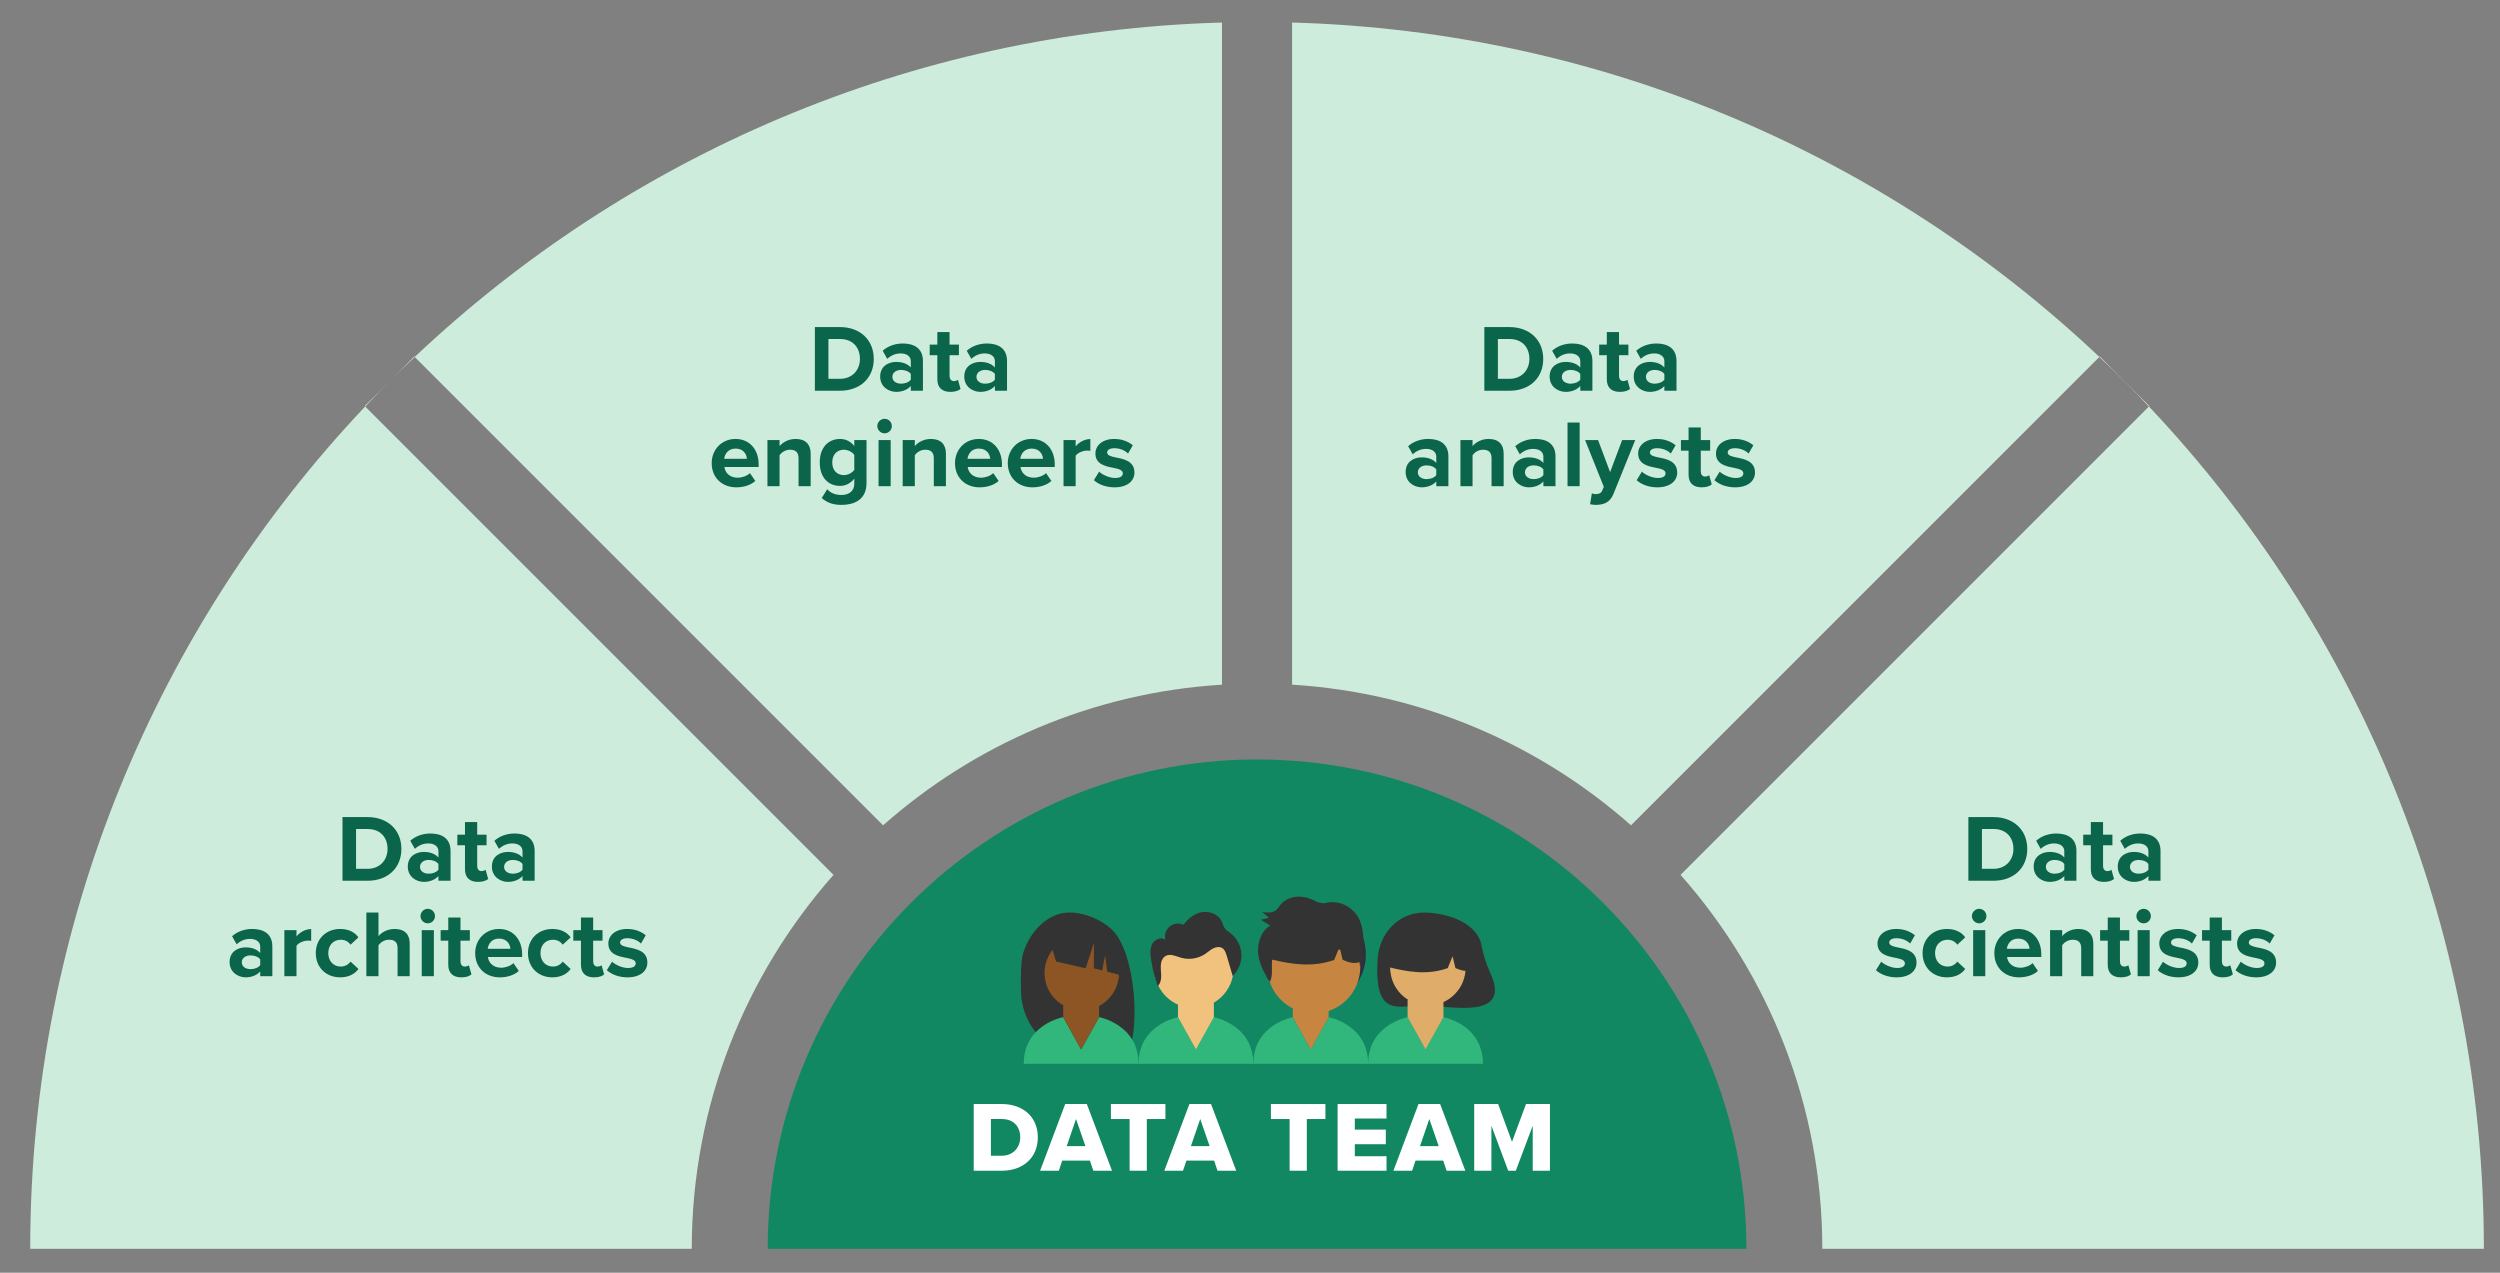
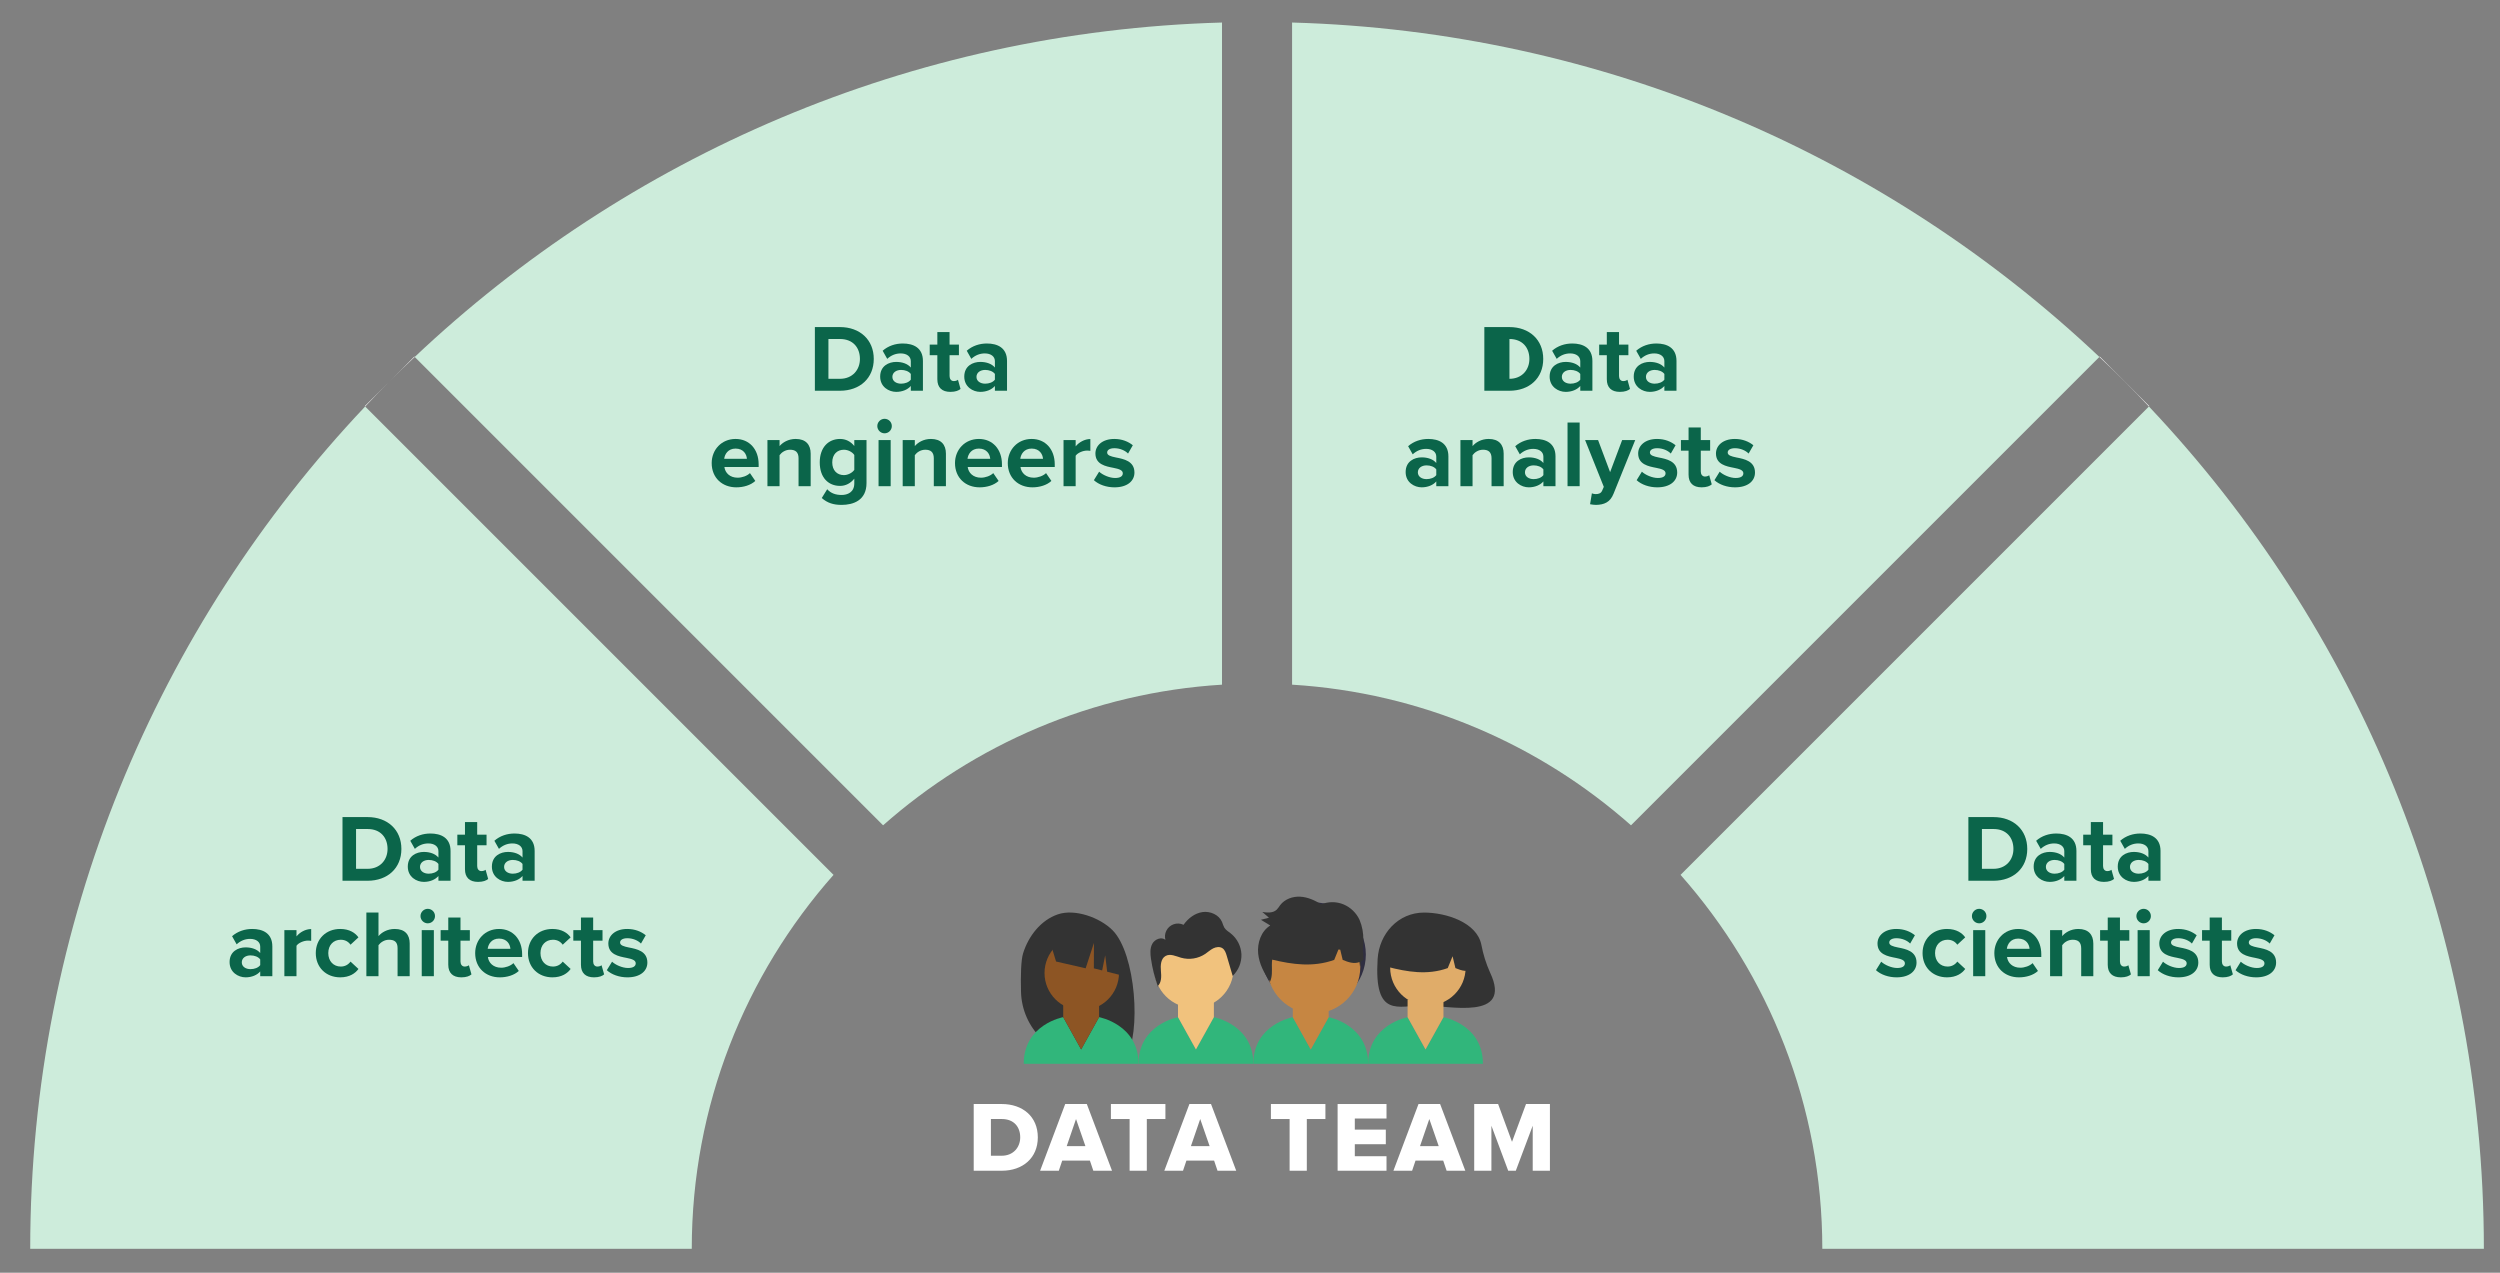
<svg xmlns="http://www.w3.org/2000/svg" id="a" viewBox="0 0 550 280">
  <rect x="0" y="0" width="550" height="280" fill="#808080" stroke="none" />
  <defs>
    <style>.c{fill:none;}.d{fill:#f1c27d;}.e{fill:#fff;}.f{fill:#31b67b;}.g{fill:#333;}.h{fill:#8d5524;}.i{fill:#cdecdb;}.j{fill:#e0ac69;}.k{fill:#c68642;}.l{fill:#118762;}.m{fill:#0b654a;}.n{fill:#2f2e41;}</style>
  </defs>
  <g>
    <path class="i" d="M6.647,274.742H152.188c0-31.519,11.792-60.33,31.189-82.271L80.334,89.429C34.659,137.774,6.647,202.984,6.647,274.742Z" />
    <path class="i" d="M91.236,78.528l103.042,103.042c20.138-17.803,46.067-29.191,74.562-30.943V4.957c-68.714,1.928-130.997,29.537-177.604,73.571Z" />
    <path class="i" d="M472.762,89.429l-103.042,103.042c19.396,21.941,31.189,50.752,31.189,82.271h145.541c0-71.758-28.012-136.968-73.688-185.313Z" />
    <path class="i" d="M284.257,4.957V150.627c28.496,1.752,54.424,13.14,74.562,30.943l103.043-103.041C415.254,34.495,352.97,6.884,284.257,4.957Z" />
    <path class="i" d="M85.693,83.899l.013-.013s-.009,.009-.013,.013Z" />
    <rect class="c" x="168.889" y="274.742" width="215.319" height="0" />
    <path class="e" d="M472.762,89.429l.086-.086-10.9-10.901-.086,.086c3.736,3.53,7.371,7.165,10.901,10.901Z" />
    <path class="e" d="M80.249,89.343l.086,.086c1.763-1.866,3.543-3.715,5.358-5.53l-5.444,5.444Z" />
    <path class="e" d="M91.15,78.442l-5.444,5.444c1.815-1.815,3.664-3.596,5.53-5.358l-.086-.086Z" />
  </g>
-   <path class="l" d="M384.208,274.742c0-59.459-48.201-107.659-107.659-107.659s-107.659,48.201-107.659,107.659h215.319Z" />
  <g>
    <path class="m" d="M75.351,179.759h5.522c4.388,0,7.433,2.792,7.433,7.013s-3.044,6.992-7.433,6.992h-5.522v-14.004Zm5.522,11.38c2.771,0,4.388-1.995,4.388-4.367,0-2.478-1.512-4.388-4.388-4.388h-2.541v8.755h2.541Z" />
    <path class="m" d="M96.454,192.714c-.693,.819-1.89,1.302-3.212,1.302-1.617,0-3.527-1.092-3.527-3.359,0-2.373,1.911-3.233,3.527-3.233,1.344,0,2.541,.42,3.212,1.239v-1.407c0-1.029-.882-1.701-2.226-1.701-1.092,0-2.1,.399-2.96,1.197l-1.008-1.785c1.239-1.092,2.834-1.596,4.43-1.596,2.31,0,4.43,.924,4.43,3.842v6.551h-2.667v-1.05Zm0-2.646c-.441-.588-1.281-.882-2.142-.882-1.05,0-1.911,.567-1.911,1.533,0,.945,.861,1.491,1.911,1.491,.861,0,1.701-.294,2.142-.882v-1.26Z" />
    <path class="m" d="M102.294,191.244v-5.291h-1.68v-2.331h1.68v-2.771h2.688v2.771h2.058v2.331h-2.058v4.577c0,.63,.336,1.113,.924,1.113,.399,0,.777-.147,.924-.294l.567,2.016c-.399,.357-1.113,.651-2.226,.651-1.869,0-2.876-.966-2.876-2.771Z" />
    <path class="m" d="M114.955,192.714c-.693,.819-1.89,1.302-3.212,1.302-1.617,0-3.527-1.092-3.527-3.359,0-2.373,1.911-3.233,3.527-3.233,1.344,0,2.541,.42,3.212,1.239v-1.407c0-1.029-.882-1.701-2.226-1.701-1.092,0-2.1,.399-2.96,1.197l-1.008-1.785c1.239-1.092,2.834-1.596,4.43-1.596,2.31,0,4.43,.924,4.43,3.842v6.551h-2.667v-1.05Zm0-2.646c-.441-.588-1.281-.882-2.142-.882-1.05,0-1.911,.567-1.911,1.533,0,.945,.861,1.491,1.911,1.491,.861,0,1.701-.294,2.142-.882v-1.26Z" />
    <path class="m" d="M57.248,213.714c-.693,.819-1.89,1.302-3.212,1.302-1.617,0-3.527-1.092-3.527-3.359,0-2.373,1.911-3.233,3.527-3.233,1.344,0,2.541,.42,3.212,1.239v-1.407c0-1.029-.882-1.701-2.226-1.701-1.092,0-2.1,.399-2.96,1.197l-1.008-1.785c1.239-1.092,2.834-1.596,4.43-1.596,2.31,0,4.43,.924,4.43,3.842v6.551h-2.667v-1.05Zm0-2.646c-.441-.588-1.281-.882-2.142-.882-1.05,0-1.911,.567-1.911,1.533,0,.945,.861,1.491,1.911,1.491,.861,0,1.701-.294,2.142-.882v-1.26Z" />
    <path class="m" d="M62.562,204.623h2.667v1.386c.714-.903,1.974-1.617,3.233-1.617v2.604c-.189-.042-.441-.063-.735-.063-.882,0-2.058,.483-2.499,1.134v6.698h-2.667v-10.141Z" />
    <path class="m" d="M74.847,204.371c2.079,0,3.338,.903,4.01,1.848l-1.743,1.617c-.483-.693-1.218-1.092-2.142-1.092-1.617,0-2.75,1.176-2.75,2.939s1.134,2.96,2.75,2.96c.924,0,1.659-.42,2.142-1.092l1.743,1.617c-.672,.945-1.932,1.848-4.01,1.848-3.128,0-5.375-2.205-5.375-5.333,0-3.107,2.247-5.312,5.375-5.312Z" />
    <path class="m" d="M87.467,208.591c0-1.407-.735-1.848-1.89-1.848-1.029,0-1.848,.588-2.31,1.197v6.824h-2.667v-14.004h2.667v5.186c.651-.777,1.911-1.575,3.569-1.575,2.226,0,3.296,1.218,3.296,3.191v7.202h-2.667v-6.173Z" />
    <path class="m" d="M92.508,201.536c0-.882,.735-1.596,1.596-1.596,.882,0,1.596,.714,1.596,1.596s-.714,1.596-1.596,1.596c-.861,0-1.596-.714-1.596-1.596Zm.273,3.086h2.667v10.141h-2.667v-10.141Z" />
    <path class="m" d="M98.619,212.244v-5.291h-1.68v-2.331h1.68v-2.771h2.688v2.771h2.058v2.331h-2.058v4.577c0,.63,.336,1.113,.924,1.113,.399,0,.777-.147,.924-.294l.567,2.016c-.399,.357-1.113,.651-2.226,.651-1.869,0-2.876-.966-2.876-2.771Z" />
    <path class="m" d="M109.79,204.371c3.023,0,5.081,2.268,5.081,5.585v.588h-7.538c.168,1.281,1.197,2.352,2.918,2.352,.945,0,2.058-.378,2.708-1.008l1.176,1.722c-1.029,.945-2.604,1.407-4.178,1.407-3.086,0-5.417-2.079-5.417-5.333,0-2.939,2.163-5.312,5.249-5.312Zm-2.499,4.367h4.997c-.063-.966-.735-2.247-2.499-2.247-1.659,0-2.373,1.239-2.499,2.247Z" />
    <path class="m" d="M121.529,204.371c2.079,0,3.338,.903,4.01,1.848l-1.743,1.617c-.483-.693-1.218-1.092-2.142-1.092-1.617,0-2.75,1.176-2.75,2.939s1.134,2.96,2.75,2.96c.924,0,1.659-.42,2.142-1.092l1.743,1.617c-.672,.945-1.932,1.848-4.01,1.848-3.128,0-5.375-2.205-5.375-5.333,0-3.107,2.247-5.312,5.375-5.312Z" />
    <path class="m" d="M127.808,212.244v-5.291h-1.68v-2.331h1.68v-2.771h2.688v2.771h2.058v2.331h-2.058v4.577c0,.63,.336,1.113,.924,1.113,.399,0,.777-.147,.924-.294l.567,2.016c-.399,.357-1.113,.651-2.226,.651-1.869,0-2.876-.966-2.876-2.771Z" />
    <path class="m" d="M134.654,211.572c.735,.693,2.247,1.386,3.506,1.386,1.155,0,1.701-.399,1.701-1.029,0-.714-.882-.966-2.037-1.197-1.743-.336-3.989-.756-3.989-3.17,0-1.701,1.491-3.191,4.157-3.191,1.722,0,3.086,.588,4.073,1.386l-1.05,1.827c-.609-.651-1.764-1.176-3.002-1.176-.966,0-1.596,.357-1.596,.945,0,.63,.798,.861,1.932,1.092,1.743,.336,4.073,.798,4.073,3.317,0,1.869-1.575,3.254-4.388,3.254-1.764,0-3.464-.588-4.535-1.575l1.155-1.869Z" />
  </g>
  <g>
    <path class="m" d="M179.273,71.957h5.522c4.388,0,7.433,2.792,7.433,7.013s-3.044,6.992-7.433,6.992h-5.522v-14.004Zm5.522,11.38c2.771,0,4.388-1.995,4.388-4.367,0-2.478-1.512-4.388-4.388-4.388h-2.541v8.755h2.541Z" />
    <path class="m" d="M200.377,84.911c-.693,.819-1.89,1.302-3.212,1.302-1.617,0-3.527-1.092-3.527-3.359,0-2.373,1.911-3.233,3.527-3.233,1.344,0,2.541,.42,3.212,1.239v-1.407c0-1.029-.882-1.701-2.226-1.701-1.092,0-2.1,.399-2.96,1.197l-1.008-1.785c1.239-1.092,2.834-1.596,4.43-1.596,2.31,0,4.43,.924,4.43,3.842v6.551h-2.667v-1.05Zm0-2.646c-.441-.588-1.281-.882-2.142-.882-1.05,0-1.911,.567-1.911,1.533,0,.945,.861,1.491,1.911,1.491,.861,0,1.701-.294,2.142-.882v-1.26Z" />
    <path class="m" d="M206.216,83.441v-5.291h-1.68v-2.331h1.68v-2.771h2.688v2.771h2.058v2.331h-2.058v4.577c0,.63,.336,1.113,.924,1.113,.399,0,.777-.147,.924-.294l.567,2.016c-.399,.357-1.113,.651-2.226,.651-1.869,0-2.876-.966-2.876-2.771Z" />
    <path class="m" d="M218.878,84.911c-.693,.819-1.89,1.302-3.212,1.302-1.617,0-3.527-1.092-3.527-3.359,0-2.373,1.911-3.233,3.527-3.233,1.344,0,2.541,.42,3.212,1.239v-1.407c0-1.029-.882-1.701-2.226-1.701-1.092,0-2.1,.399-2.96,1.197l-1.008-1.785c1.239-1.092,2.834-1.596,4.43-1.596,2.31,0,4.43,.924,4.43,3.842v6.551h-2.667v-1.05Zm0-2.646c-.441-.588-1.281-.882-2.142-.882-1.05,0-1.911,.567-1.911,1.533,0,.945,.861,1.491,1.911,1.491,.861,0,1.701-.294,2.142-.882v-1.26Z" />
    <path class="m" d="M161.822,96.568c3.023,0,5.081,2.268,5.081,5.585v.588h-7.538c.168,1.281,1.197,2.352,2.918,2.352,.945,0,2.058-.378,2.708-1.008l1.176,1.722c-1.029,.945-2.604,1.407-4.178,1.407-3.086,0-5.417-2.079-5.417-5.333,0-2.939,2.163-5.312,5.249-5.312Zm-2.499,4.367h4.997c-.063-.966-.735-2.247-2.499-2.247-1.659,0-2.373,1.239-2.499,2.247Z" />
    <path class="m" d="M175.682,100.83c0-1.407-.735-1.89-1.869-1.89-1.05,0-1.869,.588-2.31,1.197v6.824h-2.667v-10.141h2.667v1.323c.651-.777,1.89-1.575,3.548-1.575,2.226,0,3.296,1.26,3.296,3.233v7.16h-2.667v-6.131Z" />
    <path class="m" d="M181.983,107.633c.819,.903,1.89,1.26,3.17,1.26s2.792-.567,2.792-2.562v-1.029c-.798,1.008-1.89,1.596-3.128,1.596-2.541,0-4.472-1.785-4.472-5.165,0-3.317,1.911-5.165,4.472-5.165,1.218,0,2.31,.525,3.128,1.554v-1.302h2.688v9.448c0,3.863-2.981,4.808-5.48,4.808-1.743,0-3.107-.399-4.367-1.512l1.197-1.932Zm5.963-7.538c-.441-.672-1.407-1.155-2.289-1.155-1.512,0-2.562,1.05-2.562,2.792s1.05,2.792,2.562,2.792c.882,0,1.848-.504,2.289-1.155v-3.275Z" />
    <path class="m" d="M193.008,93.733c0-.882,.735-1.596,1.596-1.596,.882,0,1.596,.714,1.596,1.596s-.714,1.596-1.596,1.596c-.861,0-1.596-.714-1.596-1.596Zm.273,3.086h2.667v10.141h-2.667v-10.141Z" />
    <path class="m" d="M205.438,100.83c0-1.407-.735-1.89-1.869-1.89-1.05,0-1.869,.588-2.31,1.197v6.824h-2.667v-10.141h2.667v1.323c.651-.777,1.89-1.575,3.548-1.575,2.226,0,3.296,1.26,3.296,3.233v7.16h-2.667v-6.131Z" />
    <path class="m" d="M215.35,96.568c3.023,0,5.081,2.268,5.081,5.585v.588h-7.538c.168,1.281,1.197,2.352,2.918,2.352,.945,0,2.058-.378,2.708-1.008l1.176,1.722c-1.029,.945-2.604,1.407-4.178,1.407-3.086,0-5.417-2.079-5.417-5.333,0-2.939,2.163-5.312,5.249-5.312Zm-2.499,4.367h4.997c-.063-.966-.735-2.247-2.499-2.247-1.659,0-2.373,1.239-2.499,2.247Z" />
    <path class="m" d="M226.963,96.568c3.023,0,5.081,2.268,5.081,5.585v.588h-7.538c.168,1.281,1.197,2.352,2.918,2.352,.945,0,2.058-.378,2.708-1.008l1.176,1.722c-1.029,.945-2.604,1.407-4.178,1.407-3.086,0-5.417-2.079-5.417-5.333,0-2.939,2.163-5.312,5.249-5.312Zm-2.499,4.367h4.997c-.063-.966-.735-2.247-2.499-2.247-1.659,0-2.373,1.239-2.499,2.247Z" />
    <path class="m" d="M233.978,96.82h2.667v1.386c.714-.903,1.974-1.617,3.233-1.617v2.604c-.189-.042-.441-.063-.735-.063-.882,0-2.058,.483-2.499,1.134v6.698h-2.667v-10.141Z" />
    <path class="m" d="M241.81,103.77c.735,.693,2.247,1.386,3.506,1.386,1.155,0,1.701-.399,1.701-1.029,0-.714-.882-.966-2.037-1.197-1.743-.336-3.989-.756-3.989-3.17,0-1.701,1.491-3.191,4.157-3.191,1.722,0,3.086,.588,4.073,1.386l-1.05,1.827c-.609-.651-1.764-1.176-3.002-1.176-.966,0-1.596,.357-1.596,.945,0,.63,.798,.861,1.932,1.092,1.743,.336,4.073,.798,4.073,3.317,0,1.869-1.575,3.254-4.388,3.254-1.764,0-3.464-.588-4.535-1.575l1.155-1.869Z" />
  </g>
  <g>
-     <path class="m" d="M326.556,71.957h5.522c4.388,0,7.433,2.792,7.433,7.013s-3.044,6.992-7.433,6.992h-5.522v-14.004Zm5.522,11.38c2.771,0,4.388-1.995,4.388-4.367,0-2.478-1.512-4.388-4.388-4.388h-2.541v8.755h2.541Z" />
+     <path class="m" d="M326.556,71.957h5.522c4.388,0,7.433,2.792,7.433,7.013s-3.044,6.992-7.433,6.992h-5.522v-14.004Zm5.522,11.38c2.771,0,4.388-1.995,4.388-4.367,0-2.478-1.512-4.388-4.388-4.388h-2.541h2.541Z" />
    <path class="m" d="M347.66,84.911c-.693,.819-1.89,1.302-3.212,1.302-1.617,0-3.527-1.092-3.527-3.359,0-2.373,1.911-3.233,3.527-3.233,1.344,0,2.541,.42,3.212,1.239v-1.407c0-1.029-.882-1.701-2.226-1.701-1.092,0-2.1,.399-2.96,1.197l-1.008-1.785c1.239-1.092,2.834-1.596,4.43-1.596,2.31,0,4.43,.924,4.43,3.842v6.551h-2.667v-1.05Zm0-2.646c-.441-.588-1.281-.882-2.142-.882-1.05,0-1.911,.567-1.911,1.533,0,.945,.861,1.491,1.911,1.491,.861,0,1.701-.294,2.142-.882v-1.26Z" />
    <path class="m" d="M353.499,83.441v-5.291h-1.68v-2.331h1.68v-2.771h2.688v2.771h2.058v2.331h-2.058v4.577c0,.63,.336,1.113,.924,1.113,.399,0,.777-.147,.924-.294l.567,2.016c-.399,.357-1.113,.651-2.226,.651-1.869,0-2.876-.966-2.876-2.771Z" />
    <path class="m" d="M366.161,84.911c-.693,.819-1.89,1.302-3.212,1.302-1.617,0-3.527-1.092-3.527-3.359,0-2.373,1.911-3.233,3.527-3.233,1.344,0,2.541,.42,3.212,1.239v-1.407c0-1.029-.882-1.701-2.226-1.701-1.092,0-2.1,.399-2.96,1.197l-1.008-1.785c1.239-1.092,2.834-1.596,4.43-1.596,2.31,0,4.43,.924,4.43,3.842v6.551h-2.667v-1.05Zm0-2.646c-.441-.588-1.281-.882-2.142-.882-1.05,0-1.911,.567-1.911,1.533,0,.945,.861,1.491,1.911,1.491,.861,0,1.701-.294,2.142-.882v-1.26Z" />
    <path class="m" d="M315.982,105.911c-.693,.819-1.89,1.302-3.212,1.302-1.617,0-3.527-1.092-3.527-3.359,0-2.373,1.911-3.233,3.527-3.233,1.344,0,2.541,.42,3.212,1.239v-1.407c0-1.029-.882-1.701-2.226-1.701-1.092,0-2.1,.399-2.96,1.197l-1.008-1.785c1.239-1.092,2.834-1.596,4.43-1.596,2.31,0,4.43,.924,4.43,3.842v6.551h-2.667v-1.05Zm0-2.646c-.441-.588-1.281-.882-2.142-.882-1.05,0-1.911,.567-1.911,1.533,0,.945,.861,1.491,1.911,1.491,.861,0,1.701-.294,2.142-.882v-1.26Z" />
    <path class="m" d="M328.141,100.83c0-1.407-.735-1.89-1.869-1.89-1.05,0-1.869,.588-2.31,1.197v6.824h-2.667v-10.141h2.667v1.323c.651-.777,1.89-1.575,3.548-1.575,2.226,0,3.296,1.26,3.296,3.233v7.16h-2.667v-6.131Z" />
    <path class="m" d="M339.544,105.911c-.693,.819-1.89,1.302-3.212,1.302-1.617,0-3.527-1.092-3.527-3.359,0-2.373,1.911-3.233,3.527-3.233,1.344,0,2.541,.42,3.212,1.239v-1.407c0-1.029-.882-1.701-2.226-1.701-1.092,0-2.1,.399-2.96,1.197l-1.008-1.785c1.239-1.092,2.834-1.596,4.43-1.596,2.31,0,4.43,.924,4.43,3.842v6.551h-2.667v-1.05Zm0-2.646c-.441-.588-1.281-.882-2.142-.882-1.05,0-1.911,.567-1.911,1.533,0,.945,.861,1.491,1.911,1.491,.861,0,1.701-.294,2.142-.882v-1.26Z" />
    <path class="m" d="M344.858,92.957h2.667v14.004h-2.667v-14.004Z" />
    <path class="m" d="M351.053,108.704c.693,0,1.155-.189,1.407-.735l.378-.861-4.115-10.288h2.855l2.646,7.055,2.646-7.055h2.876l-4.766,11.8c-.756,1.911-2.1,2.415-3.842,2.457-.315,0-.987-.063-1.323-.147l.399-2.394c.231,.105,.588,.168,.84,.168Z" />
    <path class="m" d="M361.216,103.77c.735,.693,2.247,1.386,3.506,1.386,1.155,0,1.701-.399,1.701-1.029,0-.714-.882-.966-2.037-1.197-1.743-.336-3.989-.756-3.989-3.17,0-1.701,1.491-3.191,4.157-3.191,1.722,0,3.086,.588,4.073,1.386l-1.05,1.827c-.609-.651-1.764-1.176-3.002-1.176-.966,0-1.596,.357-1.596,.945,0,.63,.798,.861,1.932,1.092,1.743,.336,4.073,.798,4.073,3.317,0,1.869-1.575,3.254-4.388,3.254-1.764,0-3.464-.588-4.535-1.575l1.155-1.869Z" />
    <path class="m" d="M371.485,104.441v-5.291h-1.68v-2.331h1.68v-2.771h2.688v2.771h2.058v2.331h-2.058v4.577c0,.63,.336,1.113,.924,1.113,.399,0,.777-.147,.924-.294l.567,2.016c-.399,.357-1.113,.651-2.226,.651-1.869,0-2.876-.966-2.876-2.771Z" />
    <path class="m" d="M378.331,103.77c.735,.693,2.247,1.386,3.506,1.386,1.155,0,1.701-.399,1.701-1.029,0-.714-.882-.966-2.037-1.197-1.743-.336-3.989-.756-3.989-3.17,0-1.701,1.491-3.191,4.157-3.191,1.722,0,3.086,.588,4.073,1.386l-1.05,1.827c-.609-.651-1.764-1.176-3.002-1.176-.966,0-1.596,.357-1.596,.945,0,.63,.798,.861,1.932,1.092,1.743,.336,4.073,.798,4.073,3.317,0,1.869-1.575,3.254-4.388,3.254-1.764,0-3.464-.588-4.535-1.575l1.155-1.869Z" />
  </g>
  <g>
    <path class="m" d="M433.043,179.759h5.521c4.389,0,7.434,2.792,7.434,7.013s-3.045,6.992-7.434,6.992h-5.521v-14.004Zm5.521,11.38c2.771,0,4.389-1.995,4.389-4.367,0-2.478-1.512-4.388-4.389-4.388h-2.54v8.755h2.54Z" />
    <path class="m" d="M454.146,192.714c-.692,.819-1.889,1.302-3.212,1.302-1.616,0-3.527-1.092-3.527-3.359,0-2.373,1.911-3.233,3.527-3.233,1.344,0,2.54,.42,3.212,1.239v-1.407c0-1.029-.881-1.701-2.225-1.701-1.092,0-2.1,.399-2.961,1.197l-1.008-1.785c1.238-1.092,2.834-1.596,4.43-1.596,2.311,0,4.431,.924,4.431,3.842v6.551h-2.667v-1.05Zm0-2.646c-.44-.588-1.28-.882-2.141-.882-1.051,0-1.911,.567-1.911,1.533,0,.945,.86,1.491,1.911,1.491,.86,0,1.7-.294,2.141-.882v-1.26Z" />
    <path class="m" d="M459.985,191.244v-5.291h-1.68v-2.331h1.68v-2.771h2.688v2.771h2.058v2.331h-2.058v4.577c0,.63,.336,1.113,.924,1.113,.399,0,.776-.147,.924-.294l.567,2.016c-.399,.357-1.113,.651-2.227,.651-1.868,0-2.876-.966-2.876-2.771Z" />
    <path class="m" d="M472.648,192.714c-.693,.819-1.891,1.302-3.213,1.302-1.617,0-3.527-1.092-3.527-3.359,0-2.373,1.91-3.233,3.527-3.233,1.344,0,2.541,.42,3.213,1.239v-1.407c0-1.029-.883-1.701-2.227-1.701-1.092,0-2.1,.399-2.96,1.197l-1.008-1.785c1.239-1.092,2.835-1.596,4.431-1.596,2.309,0,4.43,.924,4.43,3.842v6.551h-2.666v-1.05Zm0-2.646c-.441-.588-1.281-.882-2.143-.882-1.049,0-1.91,.567-1.91,1.533,0,.945,.861,1.491,1.91,1.491,.861,0,1.701-.294,2.143-.882v-1.26Z" />
    <path class="m" d="M413.87,211.572c.735,.693,2.247,1.386,3.507,1.386,1.154,0,1.7-.399,1.7-1.029,0-.714-.882-.966-2.036-1.197-1.743-.336-3.99-.756-3.99-3.17,0-1.701,1.491-3.191,4.158-3.191,1.721,0,3.086,.588,4.072,1.386l-1.049,1.827c-.609-.651-1.764-1.176-3.003-1.176-.966,0-1.596,.357-1.596,.945,0,.63,.798,.861,1.932,1.092,1.743,.336,4.073,.798,4.073,3.317,0,1.869-1.574,3.254-4.389,3.254-1.764,0-3.464-.588-4.535-1.575l1.155-1.869Z" />
    <path class="m" d="M428.338,204.371c2.078,0,3.338,.903,4.01,1.848l-1.742,1.617c-.482-.693-1.218-1.092-2.142-1.092-1.616,0-2.751,1.176-2.751,2.939s1.135,2.96,2.751,2.96c.924,0,1.659-.42,2.142-1.092l1.742,1.617c-.672,.945-1.932,1.848-4.01,1.848-3.129,0-5.375-2.205-5.375-5.333,0-3.107,2.246-5.312,5.375-5.312Z" />
    <path class="m" d="M433.82,201.536c0-.882,.734-1.596,1.596-1.596,.882,0,1.596,.714,1.596,1.596s-.714,1.596-1.596,1.596c-.861,0-1.596-.714-1.596-1.596Zm.273,3.086h2.666v10.141h-2.666v-10.141Z" />
    <path class="m" d="M444.004,204.371c3.023,0,5.081,2.268,5.081,5.585v.588h-7.538c.168,1.281,1.197,2.352,2.919,2.352,.944,0,2.058-.378,2.708-1.008l1.176,1.722c-1.028,.945-2.604,1.407-4.178,1.407-3.086,0-5.417-2.079-5.417-5.333,0-2.939,2.163-5.312,5.249-5.312Zm-2.498,4.367h4.996c-.062-.966-.734-2.247-2.498-2.247-1.658,0-2.373,1.239-2.498,2.247Z" />
    <path class="m" d="M457.863,208.633c0-1.407-.735-1.89-1.869-1.89-1.05,0-1.869,.588-2.31,1.197v6.824h-2.667v-10.141h2.667v1.323c.651-.777,1.89-1.575,3.548-1.575,2.227,0,3.297,1.26,3.297,3.233v7.16h-2.666v-6.131Z" />
    <path class="m" d="M463.702,212.244v-5.291h-1.68v-2.331h1.68v-2.771h2.688v2.771h2.058v2.331h-2.058v4.577c0,.63,.336,1.113,.924,1.113,.399,0,.776-.147,.924-.294l.567,2.016c-.399,.357-1.113,.651-2.227,.651-1.868,0-2.876-.966-2.876-2.771Z" />
    <path class="m" d="M470.002,201.536c0-.882,.734-1.596,1.596-1.596,.882,0,1.596,.714,1.596,1.596s-.714,1.596-1.596,1.596c-.861,0-1.596-.714-1.596-1.596Zm.273,3.086h2.666v10.141h-2.666v-10.141Z" />
    <path class="m" d="M475.861,211.572c.734,.693,2.246,1.386,3.506,1.386,1.155,0,1.701-.399,1.701-1.029,0-.714-.882-.966-2.037-1.197-1.742-.336-3.988-.756-3.988-3.17,0-1.701,1.49-3.191,4.156-3.191,1.723,0,3.087,.588,4.074,1.386l-1.051,1.827c-.608-.651-1.764-1.176-3.002-1.176-.966,0-1.596,.357-1.596,.945,0,.63,.798,.861,1.932,1.092,1.742,.336,4.073,.798,4.073,3.317,0,1.869-1.575,3.254-4.388,3.254-1.764,0-3.465-.588-4.535-1.575l1.154-1.869Z" />
    <path class="m" d="M486.13,212.244v-5.291h-1.68v-2.331h1.68v-2.771h2.688v2.771h2.058v2.331h-2.058v4.577c0,.63,.336,1.113,.924,1.113,.399,0,.776-.147,.924-.294l.567,2.016c-.399,.357-1.113,.651-2.227,.651-1.868,0-2.876-.966-2.876-2.771Z" />
    <path class="m" d="M492.975,211.572c.735,.693,2.247,1.386,3.507,1.386,1.154,0,1.7-.399,1.7-1.029,0-.714-.882-.966-2.036-1.197-1.743-.336-3.99-.756-3.99-3.17,0-1.701,1.491-3.191,4.158-3.191,1.721,0,3.086,.588,4.072,1.386l-1.049,1.827c-.609-.651-1.764-1.176-3.003-1.176-.966,0-1.596,.357-1.596,.945,0,.63,.798,.861,1.932,1.092,1.743,.336,4.073,.798,4.073,3.317,0,1.869-1.574,3.254-4.389,3.254-1.764,0-3.464-.588-4.535-1.575l1.155-1.869Z" />
  </g>
  <g>
    <path class="e" d="M214.216,242.884h6.161c4.621,0,7.943,2.772,7.943,7.327s-3.323,7.349-7.921,7.349h-6.183v-14.676Zm6.161,11.376c2.575,0,4.071-1.871,4.071-4.049,0-2.266-1.364-4.026-4.049-4.026h-2.398v8.075h2.376Z" />
    <path class="e" d="M239.781,255.338h-6.095l-.748,2.222h-4.115l5.523-14.676h4.753l5.544,14.676h-4.114l-.749-2.222Zm-5.104-3.19h4.115l-2.068-5.963-2.046,5.963Z" />
    <path class="e" d="M248.514,246.185h-4.115v-3.301h11.992v3.301h-4.092v11.375h-3.785v-11.375Z" />
    <path class="e" d="M267.105,255.338h-6.095l-.748,2.222h-4.115l5.523-14.676h4.752l5.545,14.676h-4.114l-.749-2.222Zm-5.104-3.19h4.115l-2.068-5.963-2.046,5.963Z" />
    <path class="e" d="M283.714,246.185h-4.115v-3.301h11.992v3.301h-4.092v11.375h-3.785v-11.375Z" />
    <path class="e" d="M294.273,242.884h10.759v3.19h-6.975v2.442h6.821v3.212h-6.821v2.641h6.975v3.19h-10.759v-14.676Z" />
    <path class="e" d="M317.506,255.338h-6.095l-.748,2.222h-4.115l5.523-14.676h4.752l5.545,14.676h-4.114l-.749-2.222Zm-5.104-3.19h4.115l-2.068-5.963-2.046,5.963Z" />
    <path class="e" d="M337.196,247.659l-3.718,9.901h-1.672l-3.696-9.901v9.901h-3.785v-14.676h5.259l3.058,8.317,3.081-8.317h5.259v14.676h-3.785v-9.901Z" />
  </g>
  <g>
    <path class="f" d="M300.988,234.042h-25.255c0-8.692,8.681-10.26,8.681-10.26l3.946,7.103,3.946-7.103s8.681,1.598,8.681,10.26Z" />
    <polygon class="k" points="292.307 223.782 288.361 230.885 284.415 223.782 284.415 219.956 292.307 219.956 292.307 223.782" />
    <circle class="n" cx="289.024" cy="209.989" r="11.461" />
    <circle class="k" cx="289.028" cy="212.717" r="10.239" />
    <path class="g" d="M299.831,209.126c.072-.764,.105-1.532,.099-2.3,.042-1.518-.236-3.029-.817-4.433-.714-1.554-1.986-2.784-3.564-3.443-1.564-.631-3.312-.629-4.875,.004-1.411-.892-2.979-1.598-4.631-1.686-1.651-.088-3.397,.525-4.415,1.874-.227,.356-.485,.691-.771,1.002-.818,.758-2.061,.648-3.148,.493,.488,.418,.975,.836,1.463,1.254-.59,.154-1.181,.308-1.771,.463,.689,.418,1.378,.836,2.067,1.253-2,1.2-2.909,3.82-2.669,6.2,.227,2.253,1.315,4.313,2.615,6.144,.519-1.095,.407-2.404,.398-3.637-.005-.4,.02-.8,.073-1.196,4.394,1.053,8.985,1.729,13.641,.056l.934-2.287c.131,.013,.262,.026,.393,.04l.541,2.249c1.227,.502,2.457,.94,3.688,.479,.06,.347,.096,.702,.124,1.043,.106-.408,.197-.818,.28-1.23,.163-.087,.318-.187,.466-.298,.03-.684-.011-1.37-.121-2.046Z" />
  </g>
  <g>
    <path class="g" d="M225.091,209.701c1.188-3.788,3.891-7.261,7.629-8.542,3.738-1.28,9.211,.67,12.021,3.471,5.14,5.123,6.394,22.721,2.863,28.282-.702-.037-3.126-.065-3.837-.091l-1.006-3.352v3.319c-1.133-.035-2.274-.059-3.424-.072-8.016-.099-14.517-6.522-14.714-14.536-.092-3.689,0-6.986,.468-8.479Z" />
    <circle class="h" cx="237.986" cy="214.063" r="8.191" />
    <path class="g" d="M230.917,206.869l9.431-4.723h0c3.927,1.769,6.585,5.529,6.943,9.821l.235,2.816-3.949-1.005-.433-3.601-.671,3.32-1.823-.464,.017-5.59-1.824,5.586-6.51-1.496-1.418-4.665Z" />
    <path class="f" d="M250.478,234.034h-25.255c0-8.692,8.681-10.26,8.681-10.26l3.946,7.103,3.946-7.103s8.681,1.598,8.681,10.26Z" />
    <polygon class="h" points="241.797 223.774 237.851 230.877 233.905 223.774 233.905 219.949 241.797 219.949 241.797 223.774" />
  </g>
  <g>
    <circle id="b" class="d" cx="262.67" cy="213.039" r="8.72" />
    <path class="n" d="M254.748,217.071c-.017-.048-.033-.096-.05-.144-.034,.03-.066,.06-.102,.088l.152,.056Z" />
    <path class="g" d="M273.116,209.937c-.09-1.79-.942-3.455-2.341-4.575-.508-.402-1.096-.741-1.432-1.295-.192-.392-.355-.798-.487-1.214-.669-1.593-2.577-2.44-4.288-2.199s-3.192,1.392-4.19,2.804c-1.42-.681-3.123-.081-3.804,1.339-.293,.613-.359,1.31-.184,1.966-.886-.714-2.32-.143-2.873,.852-.553,.994-.465,2.211-.301,3.337,.298,2.035,.794,4.036,1.482,5.974,.863-.76,.81-2.144,.704-3.313-.11-1.215-.044-2.699,1.019-3.299,1.027-.579,2.273,.057,3.405,.386,1.811,.513,3.756,.207,5.323-.837,.59-.399,1.115-.899,1.75-1.219s1.445-.432,2.036-.036c.54,.361,.76,1.036,.944,1.659,.436,1.478,.872,2.956,1.308,4.434,1.294-1.239,1.996-2.973,1.929-4.764Z" />
    <path class="f" d="M275.733,234.042h-25.255c0-8.692,8.681-10.26,8.681-10.26l3.946,7.103,3.946-7.103s8.681,1.598,8.681,10.26Z" />
    <polygon class="d" points="267.052 223.782 263.106 230.885 259.16 223.782 259.16 219.956 267.052 219.956 267.052 223.782" />
  </g>
  <g>
    <path class="g" d="M325.894,207.816c.394,2.119,1.041,4.184,1.927,6.15,5.07,10.726-9.369,7.23-14.528,7.23-5.642,0-11.039,2.967-10.215-10.215,.352-5.631,4.573-10.215,10.215-10.215,4.819,0,11.594,2.142,12.602,7.051Z" />
    <circle class="j" cx="314.138" cy="212.892" r="8.301" />
    <path class="g" d="M319.775,204.43c-4.484-2.733-10.335-1.315-13.068,3.169-.941,1.543-1.422,3.322-1.388,5.129,4.23,1.062,8.673,1.875,13.184,.254l1.065-2.607,.628,2.609c1.374,.561,2.751,1.037,4.128-.005,.114-3.456-1.618-6.713-4.549-8.549Z" />
    <path class="f" d="M300.988,234.042h25.255c0-8.692-8.681-10.26-8.681-10.26l-3.946,7.103-3.946-7.103s-8.681,1.598-8.681,10.26Z" />
    <polygon class="j" points="309.67 223.782 313.616 230.885 317.562 223.782 317.562 219.956 309.67 219.956 309.67 223.782" />
  </g>
</svg>